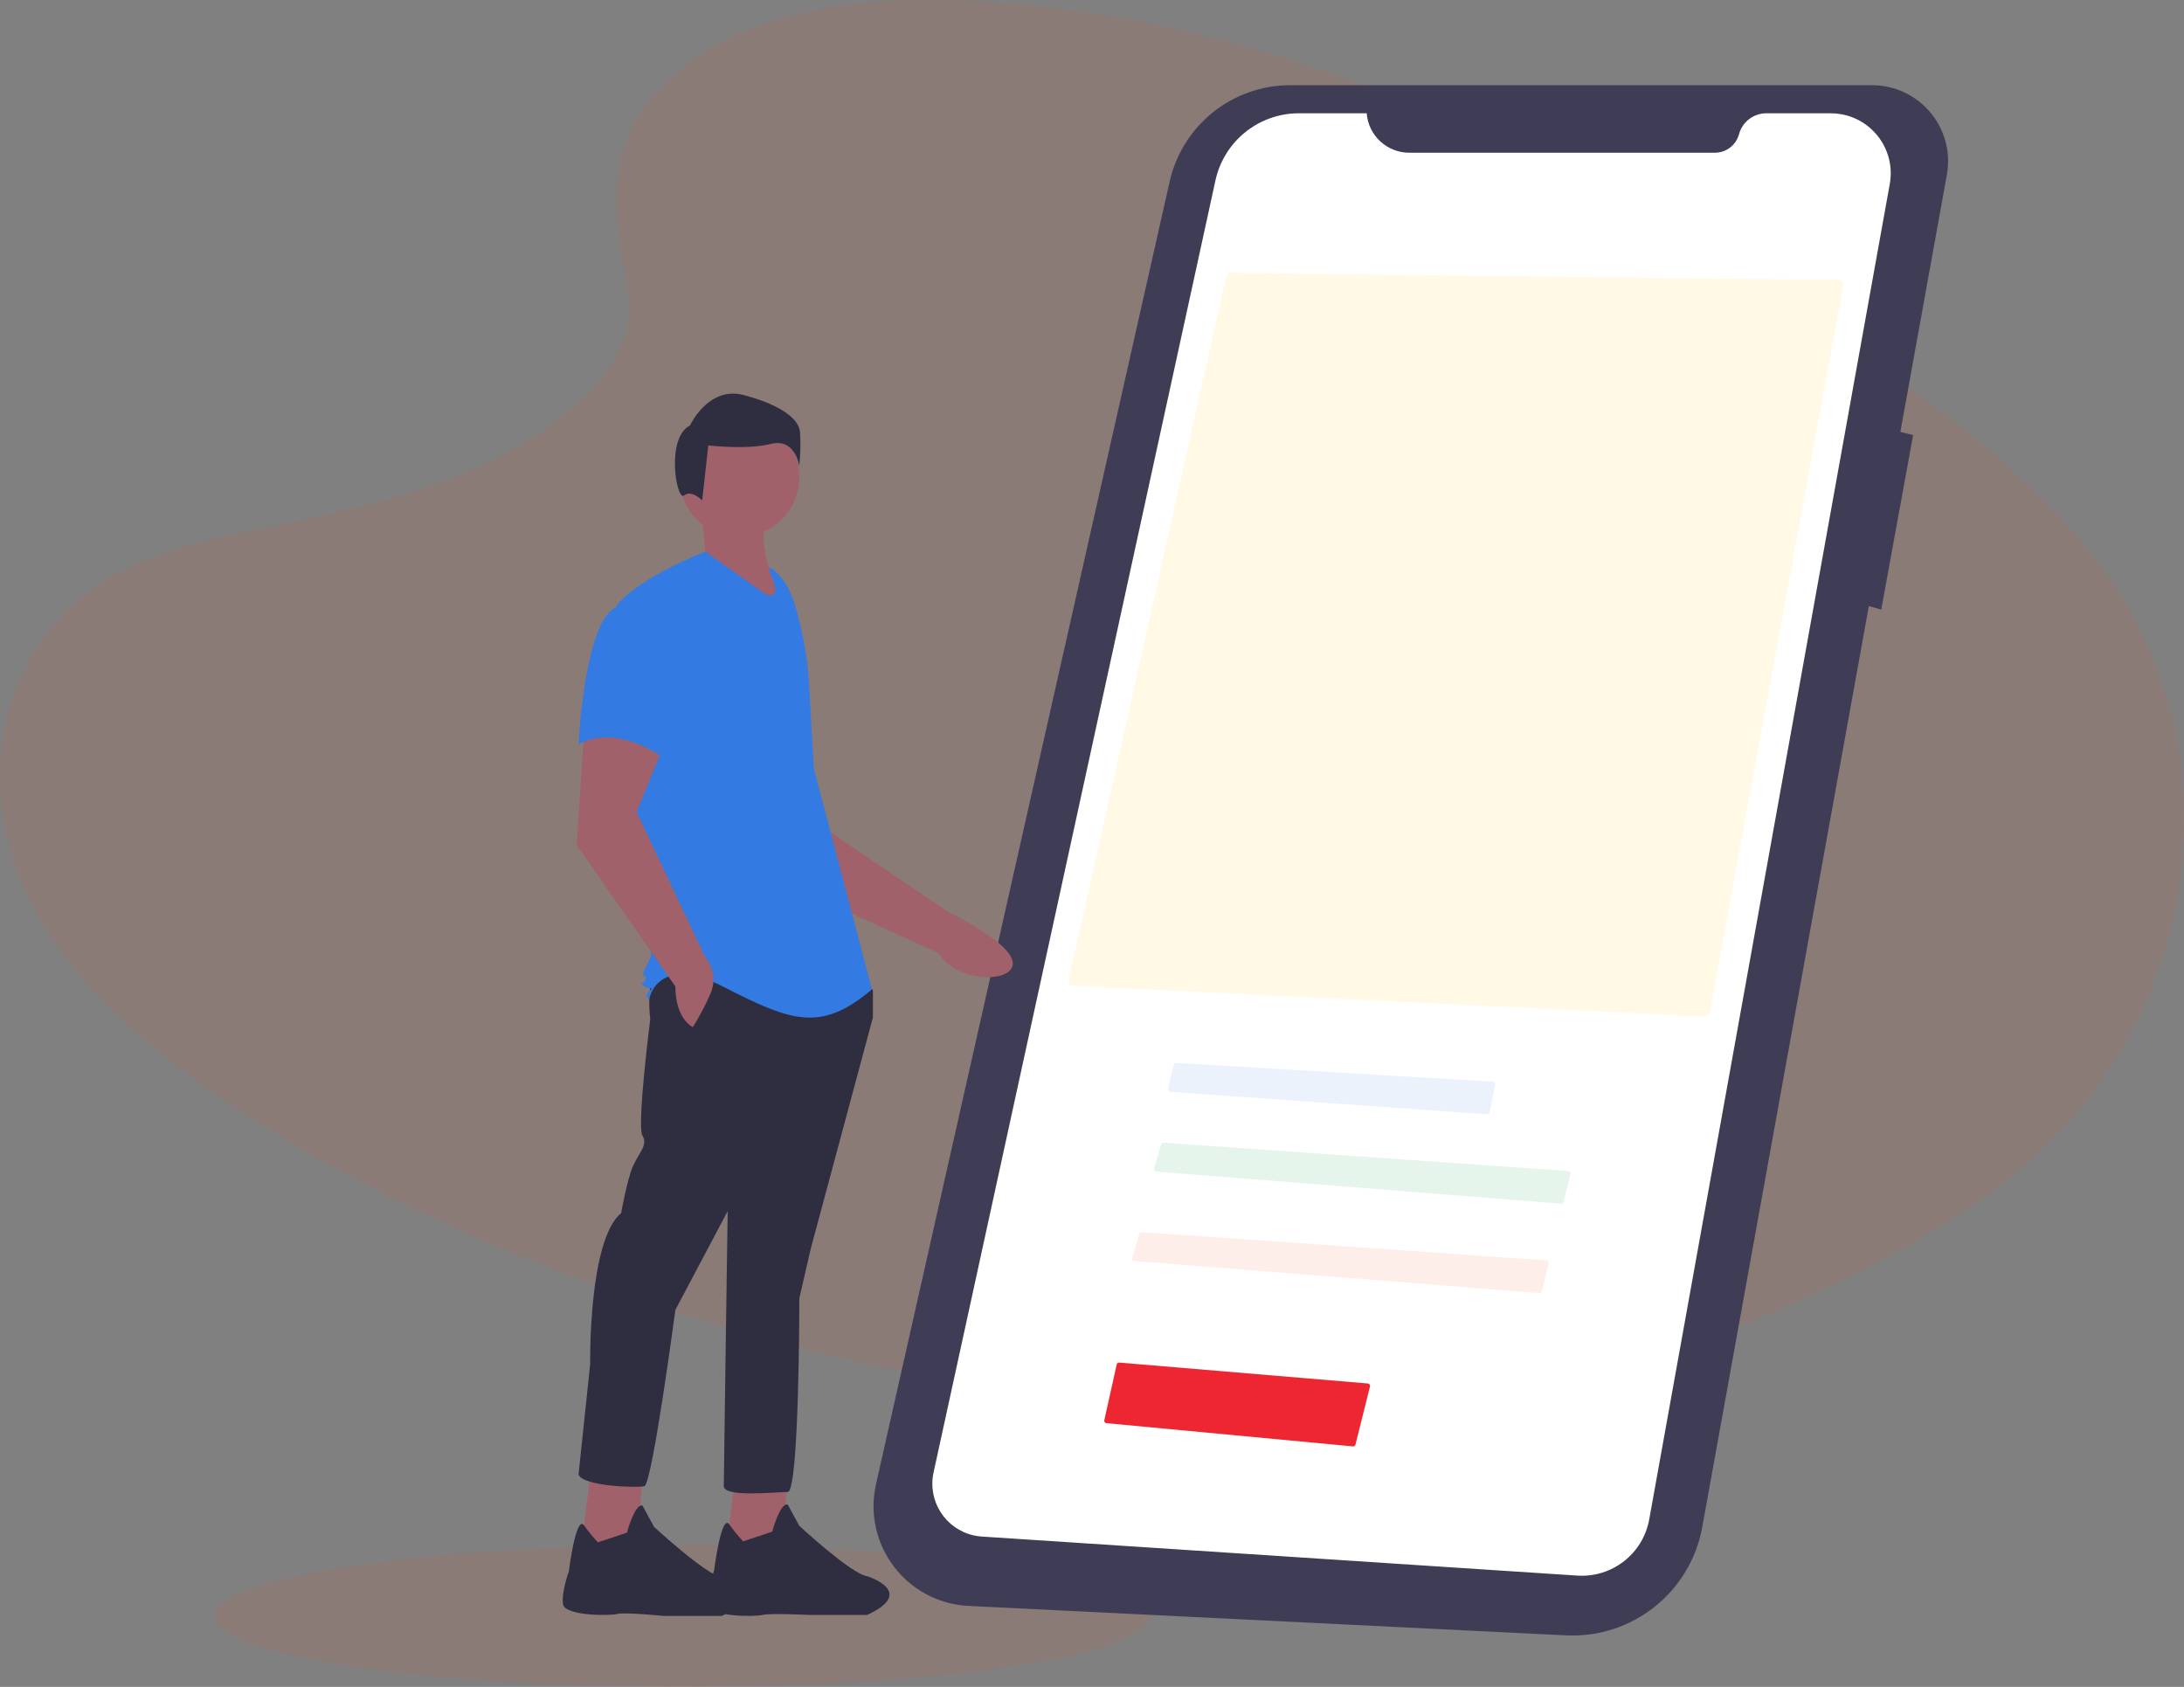
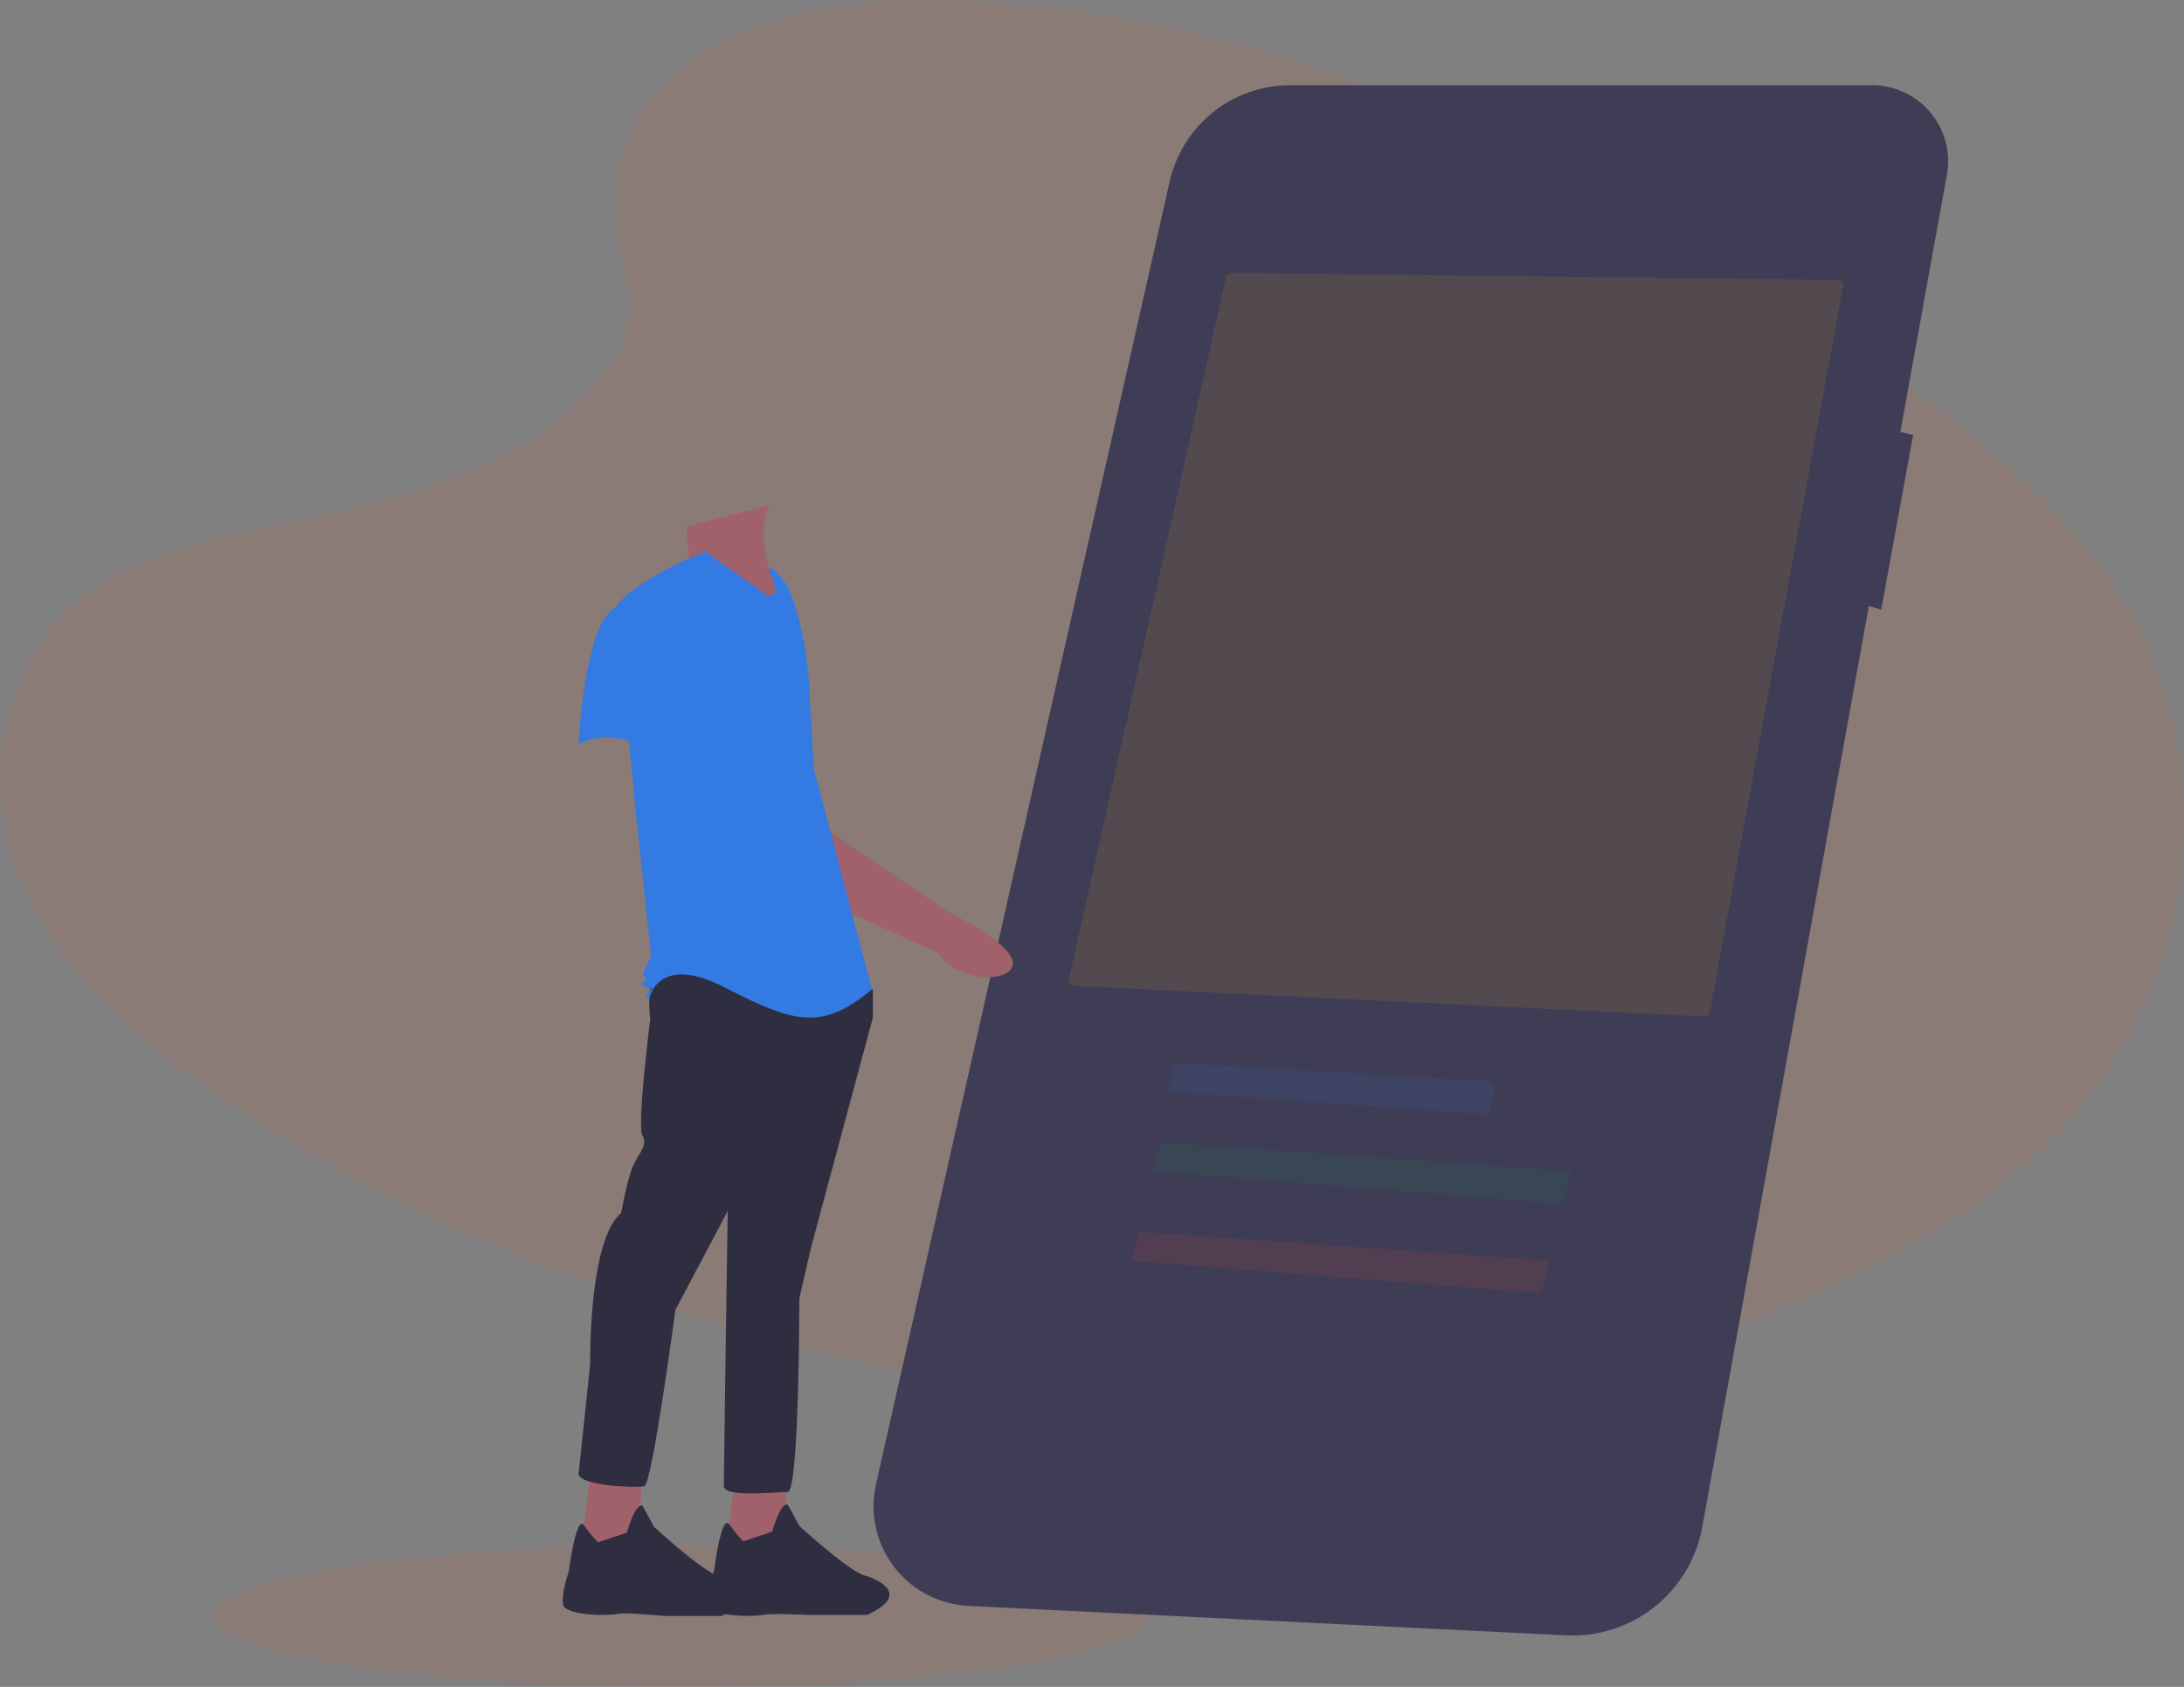
<svg xmlns="http://www.w3.org/2000/svg" version="1.1" id="Layer_1" x="0px" y="0px" width="157.926px" height="121.975px" viewBox="0 0 157.926 121.975" enable-background="new 0 0 157.926 121.975" xml:space="preserve">
  <rect x="0" y="0" width="157.926" height="121.975" fill="#808080" stroke="none" />
  <g id="Image_2_" transform="translate(148, 155)">
    <ellipse id="Oval_1_" opacity="0.1" fill="#F05722" cx="-98.689" cy="-38.144" rx="33.776" ry="5.119" />
    <path id="Path_2_" opacity="0.1" fill="#F05722" d="M-99.234-149.618c5.357-4.722,13.766-5.688,21.424-5.308   c24.047,1.184,45.75,12.655,64.529,25.635c6.798,4.701,13.49,9.763,17.901,16.235c8.983,13.172,6.318,31.421-6.172,42.273   c-4.25,3.696-9.401,6.522-14.688,9.031c-9.403,4.461-19.548,8.042-30.221,9.062c-7.61,0.727-15.313,0.135-22.877-0.879   c-21.142-2.833-41.89-9.101-59.279-19.821c-7.628-4.696-14.816-10.546-17.961-18.153c-3.144-7.607-1.139-17.247,6.658-21.748   c3.221-1.862,7.071-2.702,10.842-3.494c5.546-1.162,11.189-2.308,16.196-4.67c5.174-2.44,11.299-7.162,10.275-12.563   C-103.707-139.815-104.592-144.905-99.234-149.618z" />
    <g>
      <path fill="#3F3D56" d="M-12.68-148.84h-42.025c-4.178,0-7.797,2.895-8.717,6.969l-21.234,94.19    c-0.877,3.89,1.565,7.755,5.456,8.632c0.405,0.092,0.817,0.147,1.231,0.168l43.204,2.129c4.786,0.236,9.003-3.115,9.856-7.83    l12.046-66.594l0.896,0.257l2.306-12.623l-0.923-0.229l3.363-18.59c0.541-2.989-1.444-5.851-4.435-6.392    C-11.992-148.813-12.335-148.842-12.68-148.84L-12.68-148.84z" />
-       <path fill="#FFFFFF" d="M-49.174-146.809h-4.904c-2.903,0-5.415,2.022-6.033,4.858l-20.383,93.422    c-0.45,2.064,0.859,4.103,2.923,4.553c0.186,0.04,0.375,0.067,0.564,0.08l43.064,2.823c2.515,0.164,4.753-1.585,5.2-4.066    l17.394-96.561c0.424-2.359-1.144-4.615-3.503-5.04c-0.253-0.045-0.511-0.069-0.77-0.069h-4.653c-0.926,0-1.737,0.622-1.977,1.516    l0,0c-0.214,0.789-0.93,1.337-1.747,1.337h-22.094C-47.707-143.956-49.05-145.199-49.174-146.809L-49.174-146.809z" />
      <path fill="#A0616A" d="M-95.27-98.756l3.797,7.517l11.354,5.162c1.212,2.048,5.065,2.206,5.345,0.88    c0.314-1.486-4.678-3.878-4.678-3.878l-9.495-6.422l-0.833-5.53L-95.27-98.756z" />
      <polygon fill="#A0616A" points="-94.821,-48.311 -95.521,-42.709 -91.46,-42.429 -91.04,-48.311   " />
      <path fill="#2F2E41" d="M-94.261-43.549c-0.364-0.384-0.699-0.794-1.002-1.227c-0.582-0.805-1.1,3.327-1.1,3.327    s-0.559,1.681-0.42,2.521c0.14,0.84,3.36,0.84,3.921,0.7c0.561-0.141,3.362,0,3.362,0h4.201c3.642-1.681,0-2.802,0-2.802    c-1.12-0.14-4.901-3.64-4.901-3.64l-0.841-1.542c-0.56-0.139-1.12,1.96-1.12,1.96L-94.261-43.549z" />
      <polygon fill="#A0616A" points="-105.325,-48.241 -106.025,-42.639 -101.964,-42.359 -101.544,-48.241   " />
      <path fill="#2F2E41" d="M-104.766-43.479c-0.362-0.384-0.697-0.793-1.002-1.225c-0.582-0.807-1.099,3.326-1.099,3.326    s-0.56,1.54-0.419,2.381c0.14,0.84,3.361,0.84,3.921,0.699c0.56-0.139,3.361,0.141,3.361,0.141h4.202c3.641-1.681,0-2.801,0-2.801    c-1.12-0.139-4.903-3.641-4.903-3.641l-0.84-1.54c-0.56-0.141-1.12,1.96-1.12,1.96L-104.766-43.479z" />
      <path fill="#2F2E41" d="M-100.704-84.373c-0.561,0.7-0.278,3.081-0.278,3.081s-0.981,7.703-0.562,8.403    c0.421,0.7-0.28,1.261-0.7,2.241s-0.84,3.362-0.84,3.362c-2.381,1.959-2.241,10.923-2.241,10.923l-0.84,7.982    c0.279,0.841,4.201,0.98,4.762,0.841c0.56-0.141,2.24-12.745,2.24-12.745l3.782-7.143c0,0-0.281,19.046-0.281,19.887    c0,0.84,3.781,0.42,4.622,0.42s0.841-14.006,0.841-14.006l0.84-3.641l4.481-16.665v-1.961l-0.701-0.98    C-85.579-84.373-100.144-85.073-100.704-84.373z" />
-       <circle fill="#A0616A" cx="-94.542" cy="-120.506" r="4.342" />
-       <path fill="#A0616A" d="M-92.37-118.476c-0.881,1.96-0.359,4.697,1.4,7.703l-7.144-3.362l1.121-0.98l-0.28-2.8L-92.37-118.476z" />
+       <path fill="#A0616A" d="M-92.37-118.476c-0.881,1.96-0.359,4.697,1.4,7.703l-7.144-3.362l-0.28-2.8L-92.37-118.476z" />
      <path fill="#337AE2" d="M-92.37-113.994c0.935,0.556,1.494,1.578,1.816,2.618c0.594,1.925,0.951,3.916,1.064,5.927l0.339,6.021    l4.203,15.965c-3.642,3.081-5.742,2.381-10.645-0.139c-4.901-2.522-5.461,0.839-5.461,0.839s-0.421-0.14,0-0.561    c0.419-0.42,0,0-0.421-0.42s0,0,0.14-0.42c0.14-0.42,0-0.14-0.14-0.28s0.561-1.401,0.561-1.401l-1.121-10.503l-1.4-14.845    c1.681-2.101,6.442-3.922,6.442-3.922l4.342,3.081c1.4,0.56,0.28-1.681,0.28-1.681V-113.994z" />
-       <path fill="#A0616A" d="M-105.746-102.3l-0.559,8.403l7.142,10.224c0,2.38,1.261,2.941,1.261,2.941    c0.478-0.762,0.898-1.558,1.26-2.381c0.7-1.54-0.42-2.8-0.42-2.8l-4.901-10.363l2.101-5.182L-105.746-102.3z" />
      <path fill="#337AE2" d="M-103.364-111.123c-2.382,0.842-2.801,9.944-2.801,9.944c2.801-1.541,6.162,0.98,6.162,0.98    s0.7-2.381,1.541-5.462c0.516-1.761,0.093-3.664-1.121-5.041C-99.583-110.702-100.982-111.962-103.364-111.123z" />
-       <path fill="#2F2E41" d="M-98.533-119.175c0.553-0.442,1.308,0.361,1.308,0.361l0.441-3.979c0,0,2.763,0.333,4.533-0.109    c1.769-0.442,2.044,1.602,2.044,1.602c0.091-0.825,0.11-1.657,0.056-2.487c-0.11-0.995-1.548-1.99-4.091-2.652    c-2.542-0.664-3.869,2.21-3.869,2.21C-99.879-123.345-99.085-118.732-98.533-119.175z" />
      <path opacity="0.1" fill="#FFC400" d="M-24.734-81.498c0.174,0.005,0.327-0.116,0.361-0.288l9.655-52.559    c0.034-0.189-0.09-0.372-0.281-0.406c-0.019-0.004-0.038-0.006-0.058-0.006l-43.932-0.511h-0.005    c-0.163,0-0.305,0.114-0.341,0.273l-11.384,50.853c-0.042,0.188,0.076,0.375,0.266,0.417c0.019,0.004,0.038,0.006,0.059,0.007    L-24.734-81.498z" />
      <path opacity="0.1" fill="#337AE2" d="M-62.967-78.142c-0.081,0-0.151,0.056-0.17,0.135l-0.406,1.739    c-0.021,0.094,0.037,0.188,0.131,0.21c0.009,0.001,0.019,0.002,0.027,0.004l22.921,1.628c0.088,0.006,0.167-0.054,0.185-0.141    l0.39-2.012c0.019-0.095-0.043-0.187-0.138-0.204c-0.008-0.003-0.016-0.004-0.023-0.004l-22.906-1.356    C-62.961-78.142-62.963-78.142-62.967-78.142z" />
      <path opacity="0.1" fill="#049F34" d="M-35.119-67.964c0.085,0.007,0.163-0.049,0.184-0.133l0.497-2.016    c0.022-0.094-0.034-0.188-0.129-0.211c-0.01-0.003-0.02-0.004-0.029-0.004l-29.271-2.048c-0.081-0.007-0.157,0.046-0.18,0.125    l-0.516,1.741c-0.027,0.092,0.024,0.19,0.118,0.217c0.011,0.004,0.023,0.007,0.035,0.007L-35.119-67.964z" />
      <path opacity="0.1" fill="#F05722" d="M-36.691-61.501c0.085,0.006,0.164-0.05,0.184-0.132l0.497-2.017    c0.022-0.093-0.035-0.188-0.128-0.211c-0.011-0.003-0.021-0.004-0.029-0.004l-29.271-2.046c-0.082-0.008-0.158,0.044-0.18,0.124    l-0.517,1.742c-0.027,0.092,0.025,0.189,0.117,0.216c0.013,0.004,0.024,0.006,0.037,0.007L-36.691-61.501z" />
-       <path fill="#ED2631" d="M-50.172-50.415c0.085,0.008,0.165-0.047,0.186-0.132l1.05-4.201c0.023-0.093-0.034-0.188-0.127-0.212    c-0.009-0.001-0.019-0.003-0.027-0.004l-17.977-1.512c-0.086-0.006-0.164,0.051-0.184,0.136l-0.896,4.032    c-0.021,0.095,0.038,0.188,0.133,0.208c0.007,0.002,0.014,0.003,0.021,0.004L-50.172-50.415z" />
    </g>
  </g>
</svg>